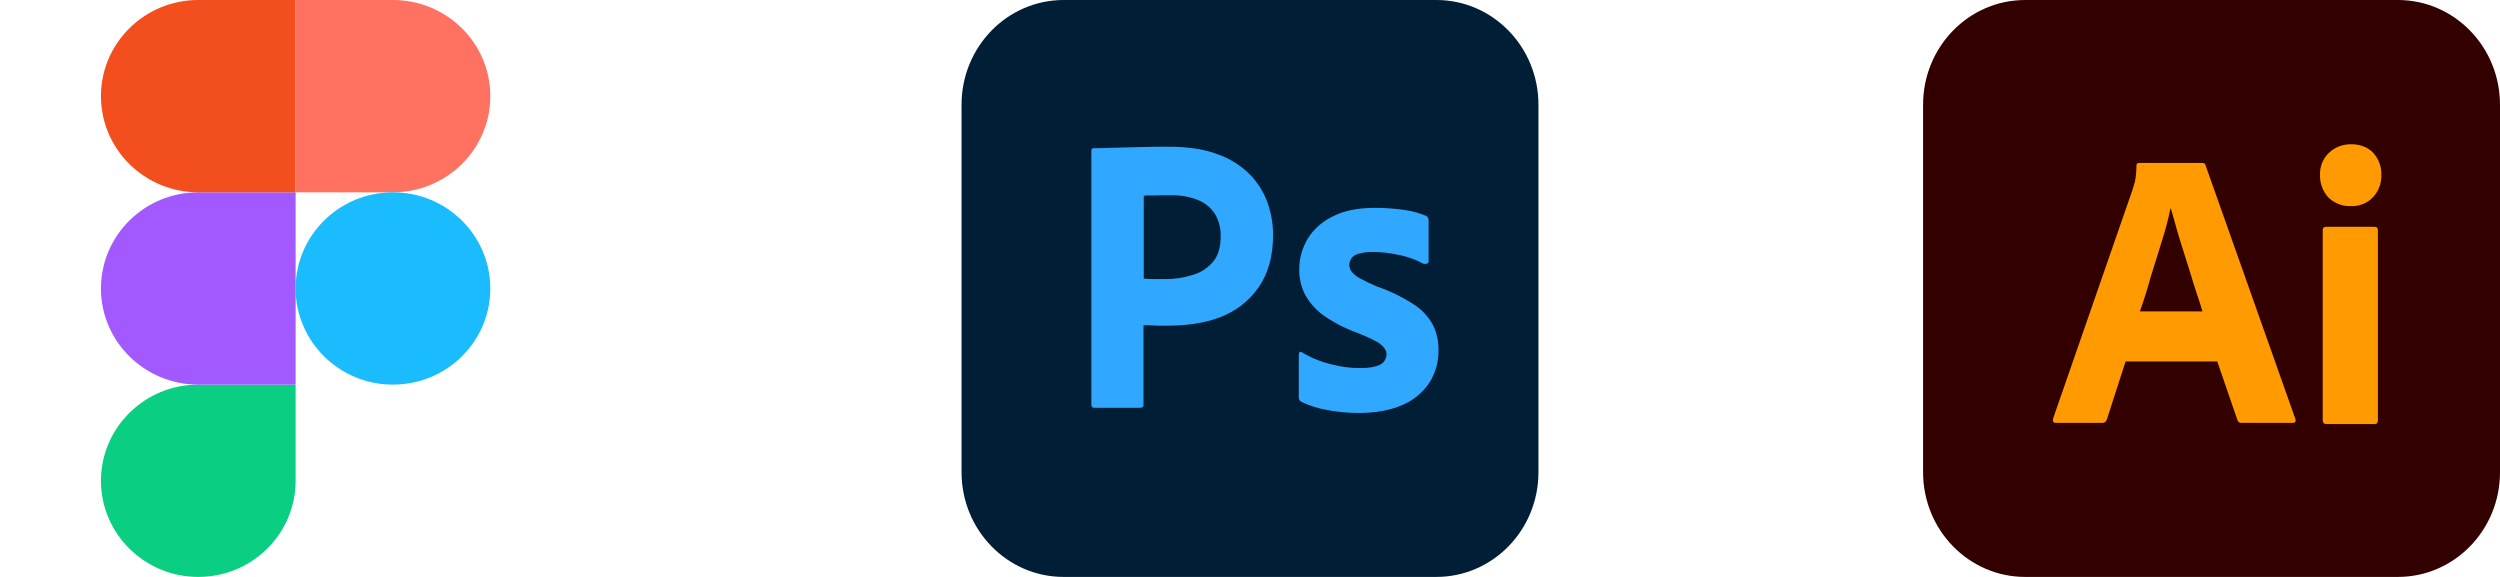
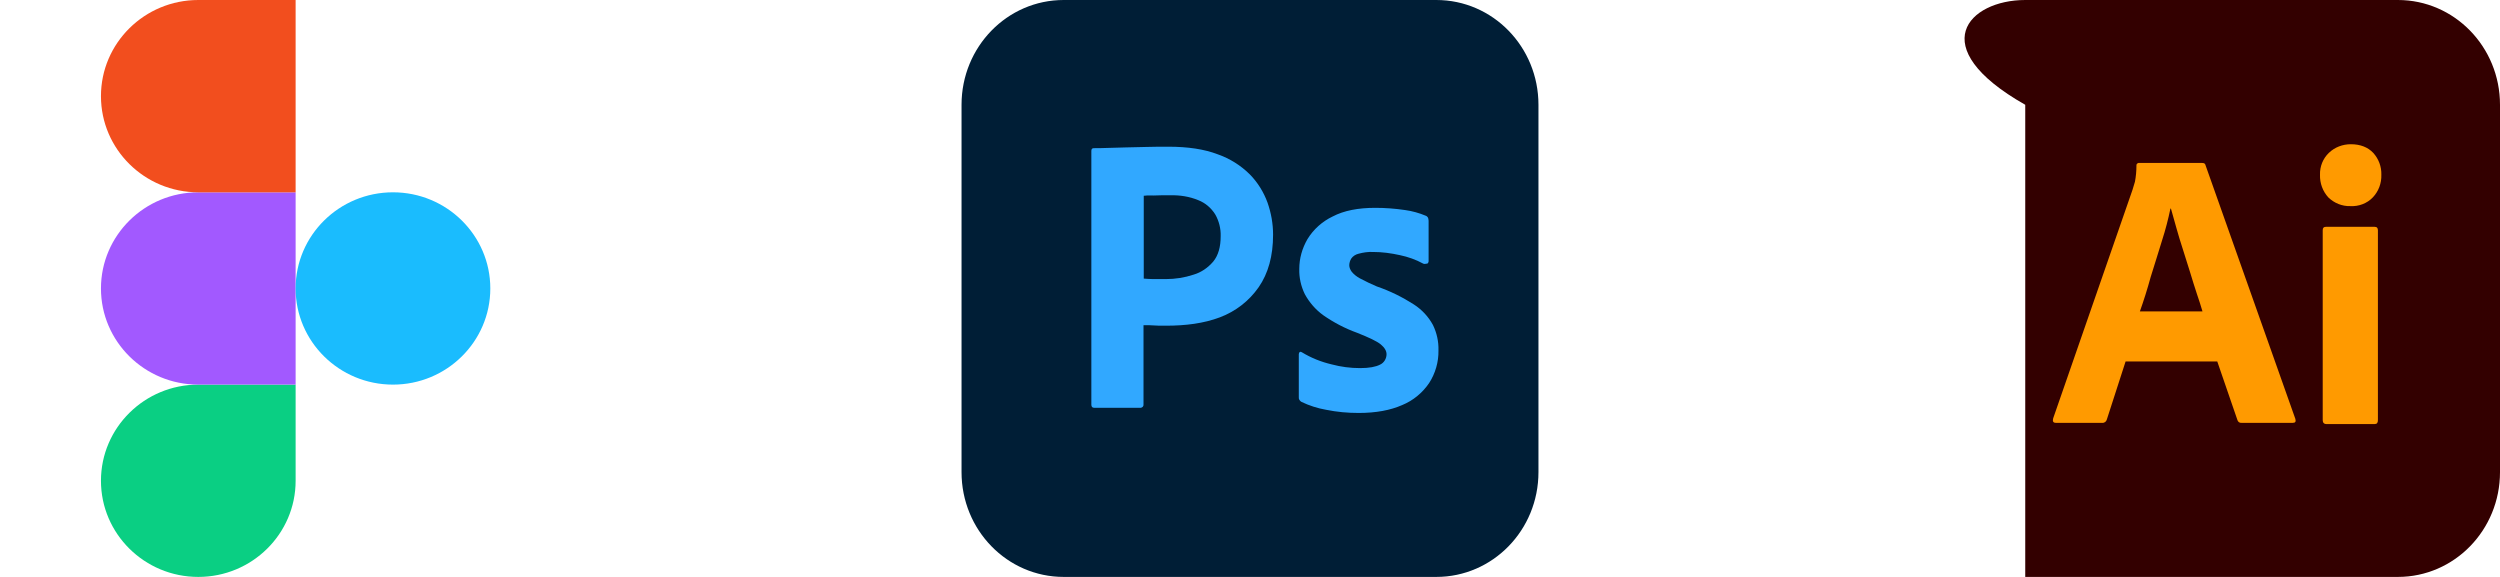
<svg xmlns="http://www.w3.org/2000/svg" fill="none" height="100%" overflow="visible" preserveAspectRatio="none" style="display: block;" viewBox="0 0 104 24" width="100%">
  <g id="Frame 1597880449">
    <g id="Figma-logo">
      <path d="M8.249 24C10.484 24 12.298 22.208 12.298 20V16H8.249C6.014 16 4.2 17.792 4.2 20C4.2 22.208 6.014 24 8.249 24Z" fill="#0ACF83" id="path0_fill" />
      <path d="M4.2 12C4.2 9.792 6.014 8 8.249 8H12.298V16H8.249C6.014 16 4.2 14.208 4.2 12Z" fill="#A259FF" id="path1_fill" />
      <path d="M4.2 4C4.2 1.792 6.014 0 8.249 0H12.298V8H8.249C6.014 8 4.2 6.208 4.2 4Z" fill="#F24E1E" id="path1_fill_1_" />
-       <path d="M12.298 0H16.348C18.583 0 20.397 1.792 20.397 4C20.397 6.208 18.583 8 16.348 8H12.298V0Z" fill="#FF7262" id="path2_fill" />
      <path d="M20.397 12C20.397 14.208 18.583 16 16.348 16C14.112 16 12.298 14.208 12.298 12C12.298 9.792 14.112 8 16.348 8C18.583 8 20.397 9.792 20.397 12Z" fill="#1ABCFE" id="path3_fill" />
    </g>
    <g clip-path="url(#clip0_0_2123)" id="Adobe_Photoshop_CC_icon">
      <g id="Layer_2_1_">
        <g id="Surfaces">
          <g id="Photo_Surface">
            <g id="Outline_no_shadow">
              <path d="M44.25 0H59.75C62.1 0 64 1.949 64 4.359V19.641C64 22.051 62.1 24 59.75 24H44.25C41.9 24 40 22.051 40 19.641V4.359C40 1.949 41.9 0 44.25 0Z" fill="#001E36" id="Vector" />
            </g>
          </g>
        </g>
        <g id="Outlined_Mnemonics_Logos">
          <g id="Ps">
            <path d="M45.4 16.831V6.277C45.4 6.205 45.43 6.164 45.5 6.164C45.67 6.164 45.83 6.164 46.06 6.154C46.3 6.144 46.55 6.144 46.82 6.133C47.09 6.123 47.38 6.123 47.69 6.113C48 6.103 48.3 6.103 48.6 6.103C49.42 6.103 50.1 6.205 50.66 6.42C51.16 6.595 51.62 6.882 52 7.262C52.32 7.59 52.57 7.99 52.73 8.431C52.88 8.862 52.96 9.303 52.96 9.764C52.96 10.646 52.76 11.374 52.36 11.949C51.96 12.523 51.4 12.954 50.75 13.2C50.07 13.456 49.32 13.549 48.5 13.549C48.26 13.549 48.1 13.549 48 13.538C47.9 13.528 47.76 13.528 47.57 13.528V16.82C47.58 16.892 47.53 16.954 47.46 16.964C47.45 16.964 47.44 16.964 47.42 16.964H45.52C45.44 16.964 45.4 16.923 45.4 16.831ZM47.58 8.144V11.59C47.72 11.6 47.85 11.61 47.97 11.61H48.5C48.89 11.61 49.28 11.549 49.65 11.426C49.97 11.333 50.25 11.138 50.47 10.882C50.68 10.626 50.78 10.277 50.78 9.826C50.79 9.508 50.71 9.19 50.55 8.913C50.38 8.646 50.14 8.441 49.85 8.328C49.48 8.174 49.08 8.113 48.67 8.123C48.41 8.123 48.18 8.123 47.99 8.133C47.79 8.123 47.65 8.133 47.58 8.144Z" fill="#31A8FF" id="Vector_2" />
            <path d="M59.2 10.964C58.9 10.8 58.58 10.687 58.24 10.615C57.87 10.533 57.5 10.482 57.12 10.482C56.92 10.472 56.71 10.502 56.52 10.554C56.39 10.585 56.28 10.656 56.21 10.759C56.16 10.841 56.13 10.944 56.13 11.036C56.13 11.128 56.17 11.22 56.23 11.303C56.32 11.415 56.44 11.508 56.57 11.579C56.8 11.703 57.04 11.815 57.28 11.918C57.82 12.102 58.34 12.359 58.82 12.667C59.15 12.882 59.42 13.169 59.61 13.518C59.77 13.846 59.85 14.205 59.84 14.574C59.85 15.056 59.71 15.538 59.45 15.938C59.17 16.349 58.78 16.667 58.33 16.851C57.84 17.067 57.24 17.179 56.52 17.179C56.06 17.179 55.61 17.138 55.16 17.046C54.81 16.985 54.46 16.872 54.14 16.718C54.07 16.677 54.02 16.605 54.03 16.523V14.738C54.03 14.708 54.04 14.667 54.07 14.646C54.1 14.626 54.13 14.636 54.16 14.656C54.55 14.892 54.96 15.056 55.4 15.159C55.78 15.261 56.18 15.313 56.58 15.313C56.96 15.313 57.23 15.261 57.41 15.169C57.57 15.097 57.68 14.923 57.68 14.738C57.68 14.595 57.6 14.461 57.44 14.328C57.28 14.195 56.95 14.041 56.46 13.846C55.95 13.662 55.48 13.415 55.04 13.108C54.73 12.882 54.47 12.585 54.28 12.236C54.12 11.908 54.04 11.549 54.05 11.19C54.05 10.749 54.17 10.328 54.39 9.949C54.64 9.538 55.01 9.21 55.44 9.005C55.91 8.759 56.5 8.646 57.21 8.646C57.62 8.646 58.04 8.677 58.45 8.738C58.75 8.779 59.04 8.861 59.31 8.974C59.35 8.985 59.39 9.026 59.41 9.067C59.42 9.108 59.43 9.149 59.43 9.19V10.861C59.43 10.902 59.41 10.944 59.38 10.964C59.29 10.985 59.24 10.985 59.2 10.964Z" fill="#31A8FF" id="Vector_3" />
          </g>
        </g>
      </g>
    </g>
    <g id="Group 2">
-       <path d="M84.25 0H99.75C102.1 0 104 1.949 104 4.359V19.641C104 22.051 102.1 24 99.75 24H84.25C81.9 24 80 22.051 80 19.641V4.359C80 1.949 81.9 0 84.25 0Z" fill="#330000" id="Vector_4" />
+       <path d="M84.25 0H99.75C102.1 0 104 1.949 104 4.359V19.641C104 22.051 102.1 24 99.75 24H84.25V4.359C80 1.949 81.9 0 84.25 0Z" fill="#330000" id="Vector_4" />
      <path d="M92.238 15.036H88.425L87.646 17.446C87.625 17.538 87.543 17.6 87.451 17.59H85.524C85.411 17.59 85.38 17.528 85.411 17.405L88.712 7.897C88.743 7.795 88.773 7.682 88.814 7.559C88.855 7.344 88.876 7.118 88.876 6.892C88.865 6.841 88.906 6.79 88.958 6.779H91.612C91.695 6.779 91.736 6.81 91.746 6.862L95.487 17.426C95.518 17.538 95.487 17.59 95.385 17.59H93.242C93.171 17.6 93.099 17.549 93.078 17.477L92.238 15.036ZM89.019 12.954H91.623C91.561 12.739 91.479 12.482 91.387 12.215C91.295 11.938 91.203 11.641 91.11 11.333C91.008 11.015 90.915 10.708 90.813 10.39C90.71 10.072 90.618 9.774 90.536 9.477C90.454 9.19 90.382 8.923 90.311 8.677H90.29C90.198 9.118 90.085 9.559 89.942 10C89.788 10.492 89.634 11.005 89.47 11.518C89.327 12.041 89.173 12.523 89.019 12.954ZM97.773 8.574C97.434 8.585 97.106 8.451 96.861 8.215C96.625 7.959 96.502 7.621 96.512 7.272C96.502 6.923 96.635 6.595 96.881 6.359C97.127 6.123 97.455 6 97.793 6C98.193 6 98.501 6.123 98.726 6.359C98.951 6.605 99.075 6.933 99.064 7.272C99.075 7.621 98.951 7.959 98.706 8.215C98.47 8.462 98.121 8.595 97.773 8.574ZM96.625 17.477V9.579C96.625 9.477 96.666 9.436 96.758 9.436H98.787C98.88 9.436 98.921 9.487 98.921 9.579V17.477C98.921 17.59 98.88 17.641 98.787 17.641H96.778C96.676 17.641 96.625 17.579 96.625 17.477Z" fill="#FF9A00" id="Vector_5" />
    </g>
  </g>
  <defs>
    <clipPath id="clip0_0_2123">
      <rect fill="white" height="24" transform="translate(40)" width="24" />
    </clipPath>
  </defs>
</svg>